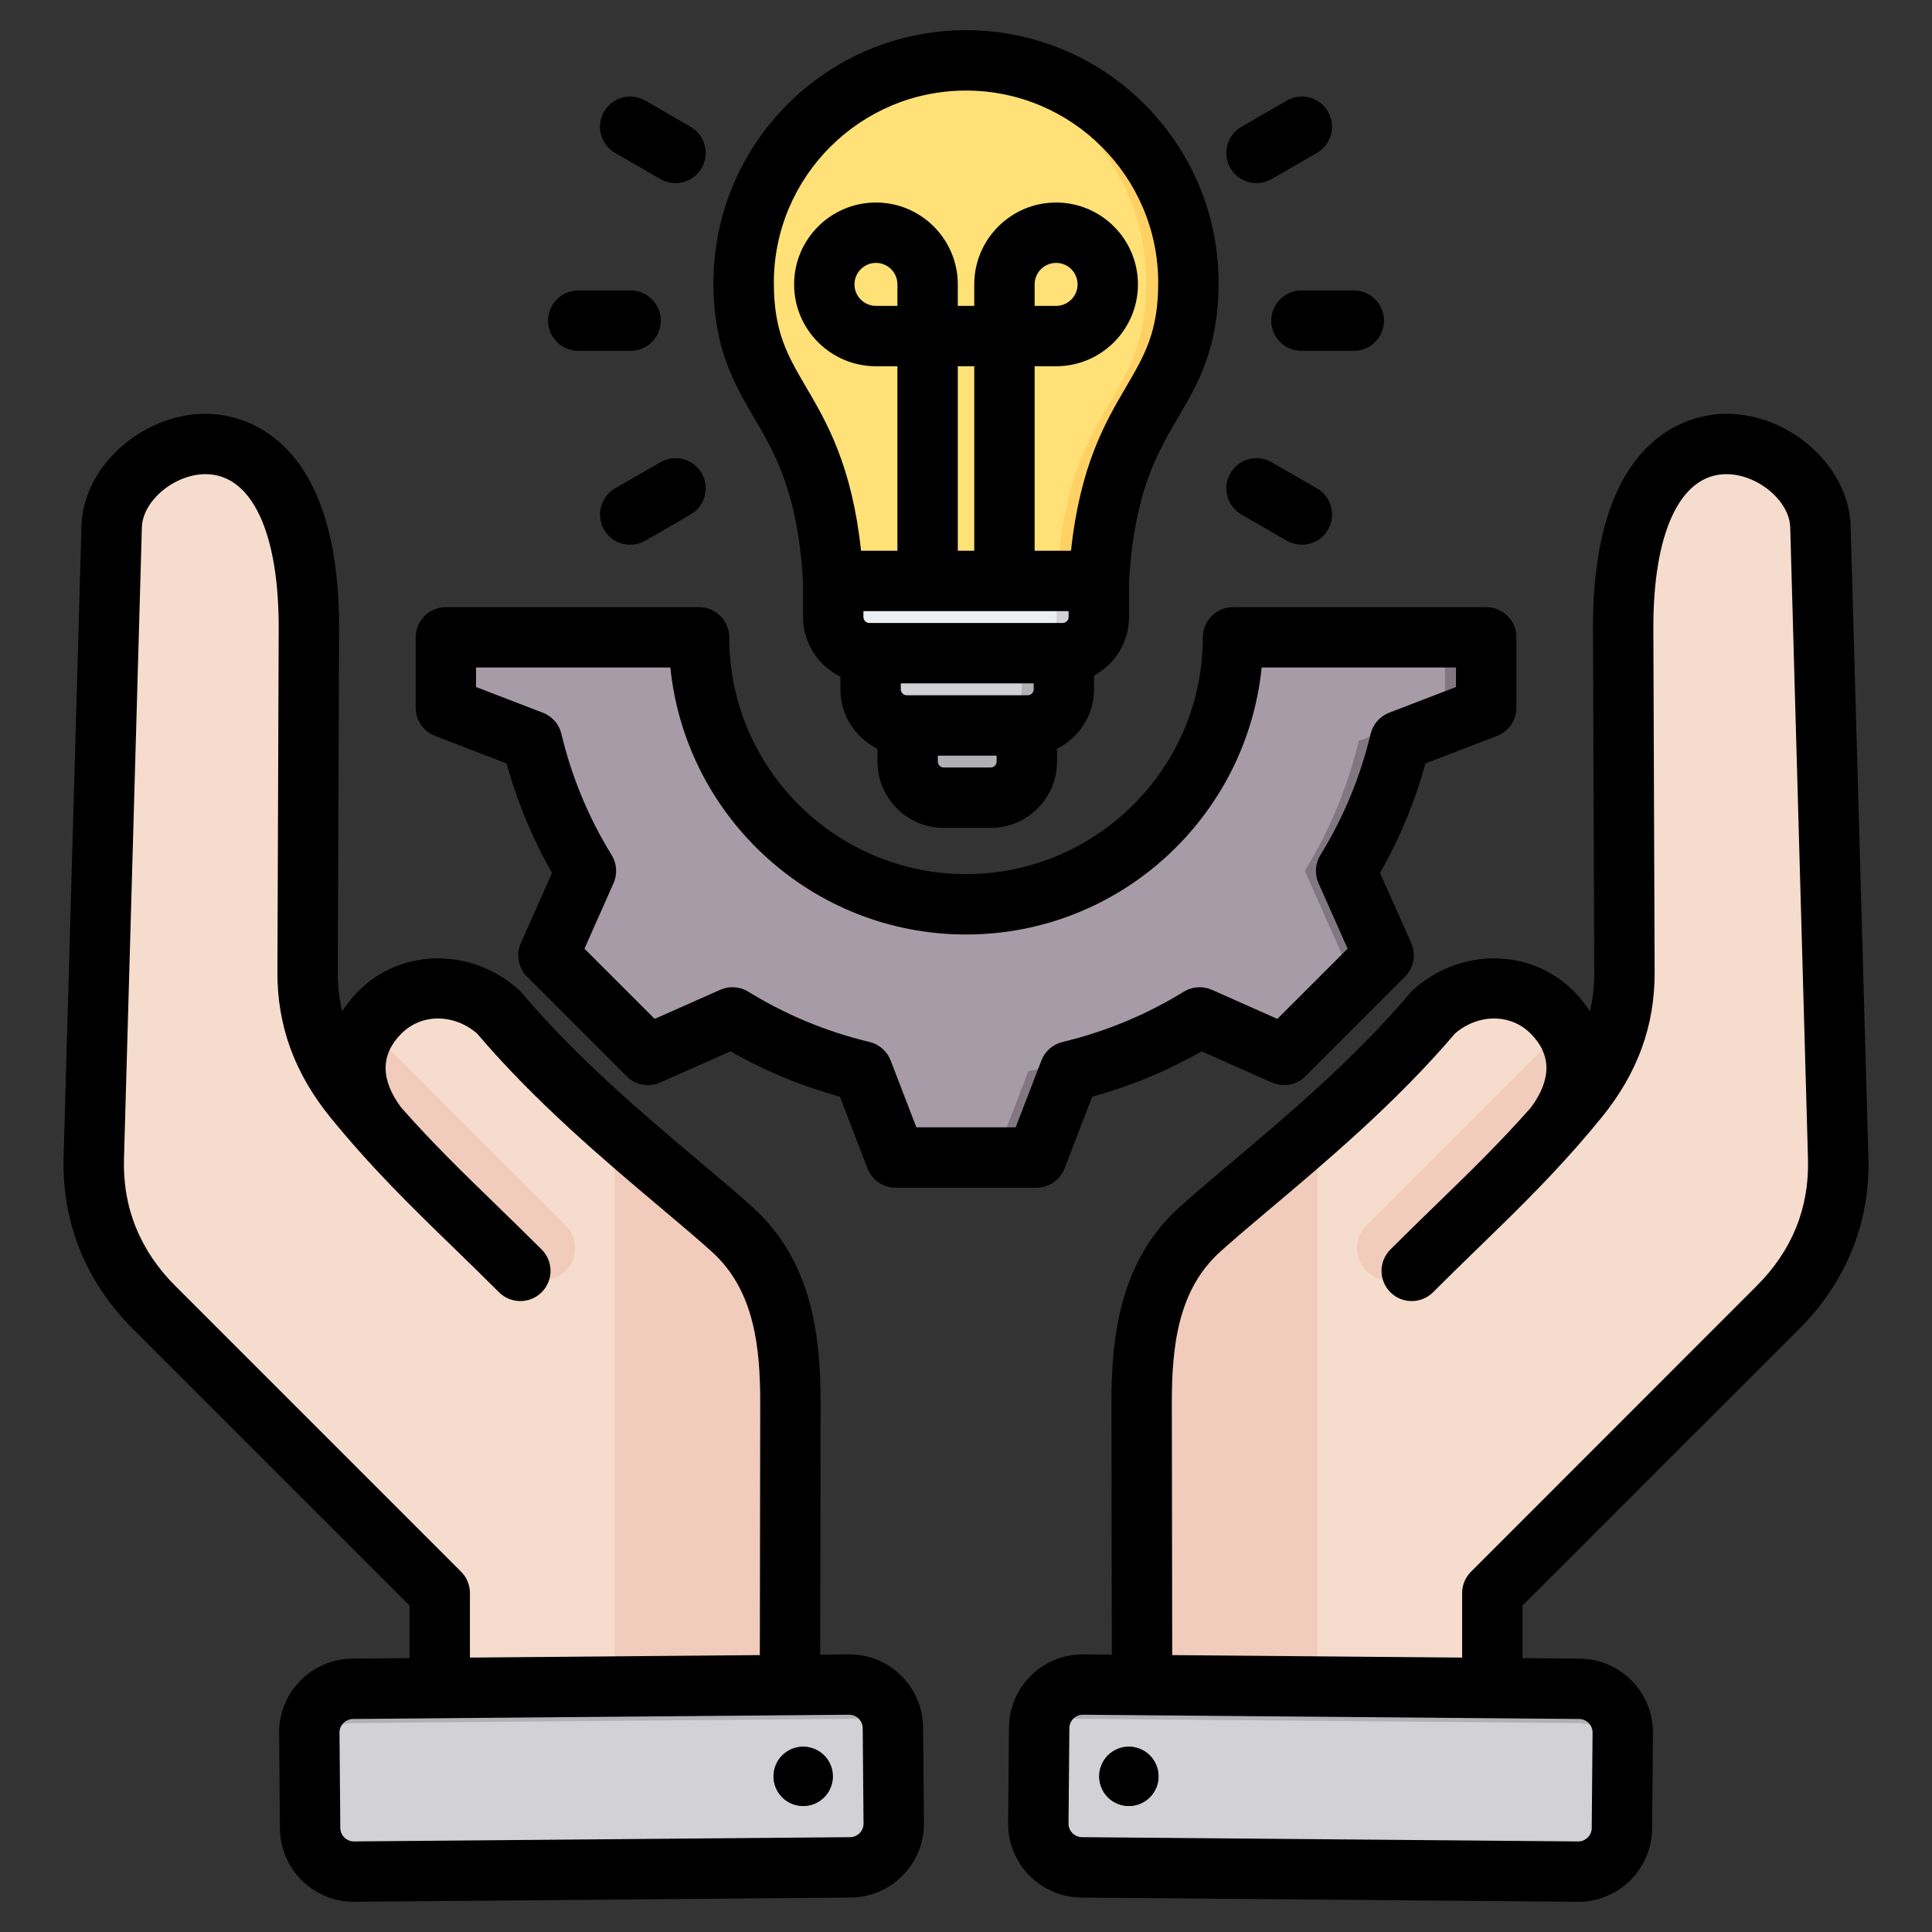
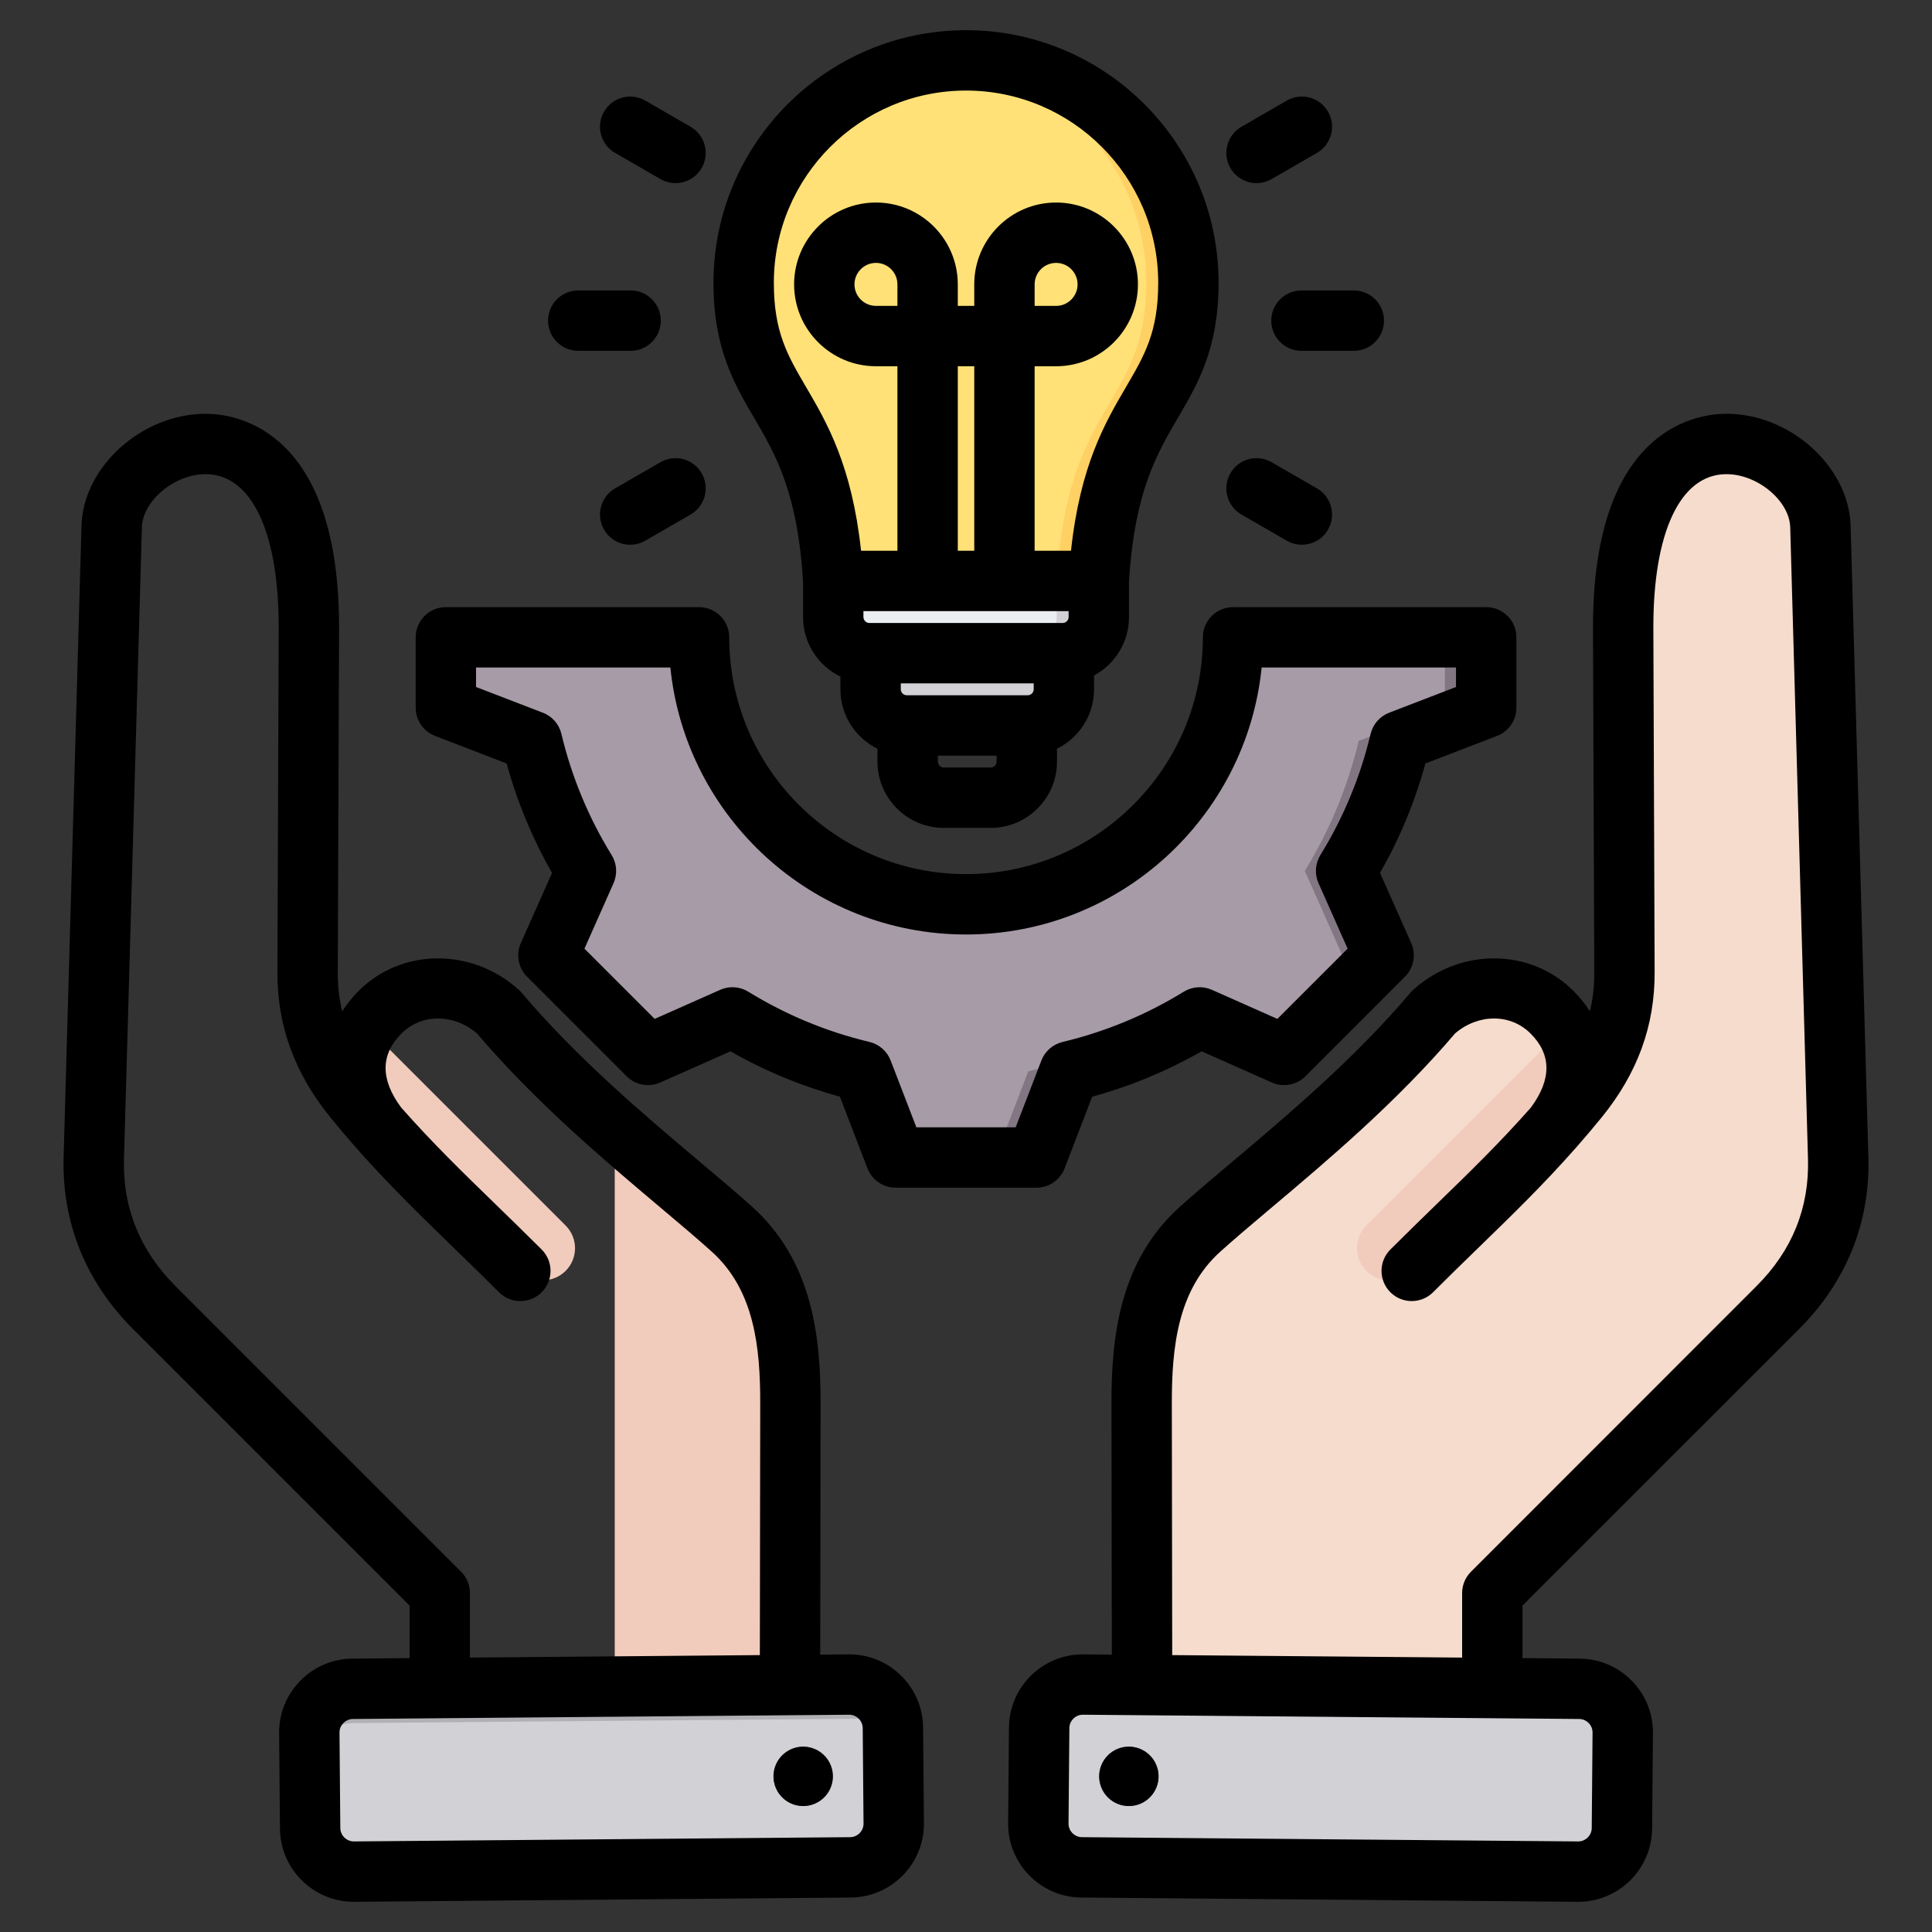
<svg xmlns="http://www.w3.org/2000/svg" id="Layer_1" enable-background="new 0 0 512 512" height="512" viewBox="0 0 512 512" width="512">
  <rect x="0" y="0" width="512" height="512" fill="#333333" stroke="none" />
  <g clip-rule="evenodd" fill-rule="evenodd">
    <g>
      <g>
-         <path d="m209.315 466.407.142-94.412c.027-17.719-2.314-34.369-15.474-46.23-14.671-13.225-41.342-33.253-61.873-57.528-9.067-8.175-22.759-8.631-31.39.001-8.633 8.633-8.916 20.303-.003 31.392l-6.985-8.597c-8.003-9.852-12.272-20.678-12.225-33.372l.347-90.894c.267-70.653-51.591-51.067-52.265-27.238l-4.741 167.323c-.435 15.388 5.107 28.753 15.994 39.638l75.683 75.684v44.211c.001 8.5 6.933 15.434 15.434 15.433h61.922c8.493 0 15.421-6.919 15.434-15.411z" fill="#f6dccd" />
        <path d="m97.415 272.297c-5.206 8.047-4.28 17.9 3.302 27.333 12.346 12.427 24.78 24.781 37.167 37.168 3.318 3.318 8.697 3.318 12.015 0s3.318-8.697 0-12.015z" fill="#f1cbbc" />
        <path d="m209.315 466.407.142-94.412c.027-17.719-2.314-34.369-15.474-46.23-7.849-7.075-19.133-16.099-31.074-26.677v182.731h30.972c8.493-.001 15.421-6.92 15.434-15.412z" fill="#f1cbbc" />
        <path d="m224.96 446.42-131.534 1.13c-6.36.055-11.519 5.303-11.464 11.663l.217 25.321c.055 6.36 5.303 11.519 11.663 11.464l131.534-1.13c6.36-.055 11.519-5.303 11.464-11.663l-.218-25.321c-.054-6.359-5.302-11.518-11.662-11.464z" fill="#d1d1d6" />
        <path d="m139.807 456.237-23.281.2-23.022.198c-6.347.054-11.498 5.281-11.464 11.624l-.078-9.045c-.055-6.36 5.104-11.608 11.464-11.663l23.1-.198 46.383-.398 46.435-.399 15.615-.134c5.509-.048 10.184 3.818 11.372 8.987l-27.036.232-46.383.398-23.1.198z" fill="#b1b1b5" />
        <path d="m220.156 467.844c1.606 4.038-.367 8.613-4.404 10.218-4.038 1.606-8.613-.367-10.218-4.404-1.605-4.038.367-8.612 4.404-10.218 4.038-1.606 8.613.366 10.218 4.404z" fill="#685e68" />
      </g>
      <g>
        <path d="m302.685 466.407-.142-94.412c-.027-17.719 2.314-34.369 15.474-46.23 14.671-13.225 41.342-33.253 61.873-57.528 9.068-8.175 22.759-8.631 31.39.001 8.633 8.633 8.916 20.303.003 31.392l6.985-8.597c8.003-9.852 12.272-20.678 12.225-33.372l-.347-90.894c-.267-70.653 51.591-51.067 52.265-27.238l4.741 167.323c.435 15.388-5.107 28.753-15.994 39.638l-75.683 75.684v44.211c-.001 8.5-6.933 15.434-15.434 15.433h-61.922c-8.493 0-15.421-6.919-15.434-15.411z" fill="#f6dccd" />
        <path d="m414.584 272.297c5.206 8.047 4.28 17.9-3.302 27.333-12.346 12.427-24.78 24.781-37.167 37.168-3.318 3.318-8.697 3.318-12.015 0s-3.318-8.697 0-12.015z" fill="#f1cbbc" />
-         <path d="m302.685 466.407-.142-94.412c-.027-17.719 2.314-34.369 15.474-46.23 7.849-7.075 19.133-16.099 31.074-26.677v182.731h-30.972c-8.493-.001-15.421-6.92-15.434-15.412z" fill="#f1cbbc" />
        <path d="m287.04 446.42 131.534 1.13c6.36.055 11.519 5.303 11.464 11.663l-.217 25.321c-.055 6.36-5.303 11.519-11.663 11.464l-131.534-1.13c-6.36-.055-11.519-5.303-11.464-11.663l.218-25.321c.053-6.359 5.302-11.518 11.662-11.464z" fill="#d1d1d6" />
-         <path d="m372.193 456.237 23.281.2 23.022.198c6.347.054 11.498 5.281 11.465 11.624l.078-9.045c.055-6.36-5.104-11.608-11.464-11.663l-23.1-.198-46.383-.398-46.435-.399-15.615-.134c-5.509-.048-10.184 3.818-11.372 8.987l27.036.232 46.383.398 23.1.198z" fill="#b1b1b5" />
        <path d="m291.843 467.844c-1.606 4.038.366 8.613 4.404 10.218 4.038 1.606 8.613-.367 10.218-4.404 1.605-4.038-.367-8.612-4.405-10.218-4.036-1.606-8.611.366-10.217 4.404z" fill="#685e68" />
      </g>
      <g>
        <path d="m393.85 168.897v18.653l-22.844 8.793c-2.897 12.171-7.722 23.795-14.282 34.449l9.942 22.385-26.383 26.383-22.378-9.939c-10.655 6.562-22.285 11.388-34.458 14.284l-8.791 22.839h-37.311l-8.793-22.844c-12.171-2.897-23.796-7.723-34.449-14.282l-22.385 9.942-26.383-26.383 9.939-22.378c-6.562-10.655-11.387-22.285-14.284-34.458l-22.838-8.791v-18.654h67.091c.001 39.082 31.677 70.758 70.76 70.758 39.082 0 70.758-31.676 70.759-70.758h67.088z" fill="#a79ba7" />
        <path d="m393.85 168.897v18.653l-22.844 8.793c-2.897 12.171-7.722 23.796-14.282 34.449l9.942 22.385-26.383 26.383-7.574-3.364 23.019-23.019-9.942-22.385c6.559-10.653 11.385-22.278 14.281-34.449l22.844-8.793v-18.653zm-75.945 100.725c-10.655 6.562-22.285 11.387-34.458 14.284l-8.791 22.839h-10.938l8.791-22.839c12.174-2.897 28.527-10.482 39.182-17.044zm-123.802-.003-22.385 9.942-3.364-3.364 21.025-9.338c1.554.958 3.129 1.878 4.724 2.76z" fill="#837683" />
      </g>
      <g>
-         <path d="m240.53 185.768h31.58v16.06c0 5.267-4.31 9.576-9.576 9.576h-12.428c-5.266 0-9.576-4.309-9.576-9.576z" fill="#b1b1b5" />
        <path d="m230.709 162.642h51.221v20.034c0 5.268-4.309 9.576-9.575 9.576h-32.069c-5.268 0-9.577-4.308-9.577-9.576z" fill="#d1d1d6" />
-         <path d="m270.776 173.099v9.577c0 1.081-.181 2.121-.515 3.092-1.293 3.762-4.874 6.483-9.06 6.483h10.91.245c5.266 0 9.575-4.308 9.575-9.576v-9.582c-.106.004-.212.005-.319.005h-10.836z" fill="#b1b1b5" />
        <path d="m220.813 144.381h70.374v19.142c0 5.267-4.309 9.576-9.576 9.576h-51.222c-5.266 0-9.576-4.309-9.576-9.576z" fill="#eceff1" />
        <path d="m280.032 153.946v8.696.881c0 5.267-4.309 9.576-9.576 9.576h11.155c.107 0 .213-.002.319-.005 5.121-.17 9.256-4.41 9.256-9.571v-9.577z" fill="#d1d1d6" />
        <path d="m256 16.001c32.546 0 58.93 26.384 58.93 58.93 0 32.729-20.908 30.773-23.743 79.015h-70.374c-2.835-48.242-23.743-46.286-23.743-79.015 0-32.546 26.384-58.93 58.93-58.93z" fill="#ffe177" />
        <path d="m250.422 16.262c29.93 2.81 53.353 28.004 53.353 58.669 0 30.4-18.039 30.875-22.878 69.45-.37 2.954-.664 6.132-.866 9.564h11.155c2.835-48.242 23.743-46.286 23.743-79.015 0-32.546-26.384-58.93-58.93-58.93-1.88.001-3.741.089-5.577.262z" fill="#ffd064" />
      </g>
    </g>
    <path d="m326.068 125.419c2.198-3.827 7.103-5.14 10.92-2.928l12.021 6.938c3.831 2.212 5.14 7.103 2.928 10.929-1.478 2.575-4.17 4.001-6.928 4.001-1.36 0-2.739-.339-4.001-1.069l-12.021-6.943c-3.819-2.206-5.127-7.096-2.919-10.928zm0-80.887c-2.208-3.831-.899-8.722 2.918-10.93l12.021-6.943c3.831-2.207 8.722-.899 10.929 2.932 2.212 3.817.904 8.722-2.928 10.93l-12.021 6.938c-1.261.72-2.631 1.073-3.991 1.073-2.758 0-5.446-1.44-6.928-4zm18.827 32.439h13.881c4.42 0 8.002 3.591 8.002 7.997 0 4.425-3.582 8.002-8.002 8.002h-13.881c-4.406 0-7.997-3.577-7.997-8.002 0-4.405 3.591-7.997 7.997-7.997zm-158.947 48.448c2.207 3.831.899 8.722-2.918 10.929l-12.021 6.943c-1.262.73-2.641 1.069-4.001 1.069-2.758 0-5.45-1.426-6.928-4.001-2.212-3.827-.904-8.717 2.928-10.929l12.021-6.938c3.831-2.213 8.721-.899 10.919 2.927zm-40.709-40.451c0-4.42 3.582-7.997 8.002-7.997h13.881c4.415 0 7.997 3.577 7.997 7.997 0 4.425-3.582 8.002-7.997 8.002h-13.882c-4.419 0-8.001-3.577-8.001-8.002zm14.84-55.376c2.207-3.831 7.098-5.14 10.929-2.932l12.021 6.943c3.817 2.208 5.126 7.098 2.918 10.93-1.483 2.56-4.17 4.001-6.929 4.001-1.36 0-2.73-.353-3.991-1.073l-12.021-6.947c-3.83-2.2-5.139-7.105-2.927-10.922zm114.109 51.47v-5.7c0-3.14 2.551-5.691 5.691-5.691 3.139 0 5.69 2.551 5.69 5.691 0 3.139-2.551 5.7-5.69 5.7zm-18.178-57.062c-28.081 0-50.933 22.852-50.933 50.933 0 13.038 3.582 19.166 8.538 27.639 5.474 9.338 12.144 20.748 14.572 43.379h9.64v-48.891h-5.691c-11.96 0-21.689-9.729-21.689-21.699 0-11.96 9.729-21.69 21.689-21.69s21.689 9.729 21.689 21.69v5.7h4.363v-5.7c0-11.96 9.729-21.69 21.689-21.69s21.689 9.729 21.689 21.69c0 11.969-9.729 21.699-21.689 21.699h-5.691v48.89h9.64c2.429-22.631 9.098-34.04 14.573-43.379 4.956-8.472 8.538-14.601 8.538-27.639.002-28.08-22.85-50.932-50.927-50.932zm6.529 179.398h-12.422c-.861 0-1.577-.715-1.577-1.567v-1.582h15.575v1.582c0 .852-.715 1.567-1.576 1.567zm11.4-20.719c0 .852-.72 1.572-1.572 1.572h-32.068c-.861 0-1.582-.72-1.582-1.572v-1.577h35.222zm9.258-20.73v1.572c0 .861-.72 1.581-1.581 1.581h-51.216c-.852 0-1.581-.72-1.581-1.581v-1.572zm-25.007-15.998h-4.363v-48.891h4.363zm-20.362-64.889h-5.691c-3.139 0-5.691-2.561-5.691-5.7 0-3.14 2.551-5.691 5.691-5.691 3.139 0 5.691 2.551 5.691 5.691zm-25.008 73.159v9.301c0 6.938 4.048 12.93 9.898 15.787v3.37c0 6.9 4.01 12.873 9.818 15.744v3.408c0 9.691 7.894 17.57 17.58 17.57h12.422c9.701 0 17.58-7.879 17.58-17.57v-3.408c5.808-2.871 9.818-8.844 9.818-15.744v-3.676c5.512-2.97 9.259-8.792 9.259-15.481v-9.31c1.421-23.761 7.314-33.819 13.014-43.562 5.276-9.009 10.727-18.338 10.727-35.716 0-36.902-30.021-66.932-66.927-66.932-36.902 0-66.932 30.03-66.932 66.932 0 17.378 5.46 26.698 10.727 35.716 5.701 9.742 11.594 19.81 13.016 43.571zm-86.663 22.677v5.163l17.712 6.82c2.471.937 4.297 3.04 4.909 5.606 2.702 11.353 7.178 22.165 13.32 32.124 1.379 2.236 1.568 5.027.499 7.437l-7.71 17.359 18.611 18.611 17.368-7.71c2.41-1.068 5.192-.889 7.441.504 9.96 6.128 20.757 10.609 32.101 13.306 2.57.612 4.669 2.452 5.62 4.909l6.82 17.722h26.316l6.82-17.722c.951-2.457 3.05-4.288 5.62-4.9 11.353-2.707 22.15-7.188 32.11-13.316 2.25-1.384 5.031-1.572 7.441-.504l17.359 7.71 18.62-18.611-7.719-17.368c-1.068-2.41-.88-5.192.499-7.441 6.142-9.96 10.609-20.757 13.311-32.11.612-2.556 2.448-4.655 4.909-5.606l17.721-6.82v-5.163h-51.503c-4.02 39.684-37.617 70.754-78.346 70.754-40.734 0-74.331-31.07-78.351-70.754zm-10.868 18.122 18.978 7.31c2.782 10.129 6.811 19.854 12.031 28.999l-8.27 18.602c-1.341 3.031-.678 6.571 1.662 8.91l26.382 26.382c2.335 2.339 5.879 2.999 8.905 1.647l18.611-8.26c9.141 5.21 18.861 9.24 28.99 12.021l7.31 18.992c1.191 3.088 4.161 5.126 7.47 5.126h37.311c3.309 0 6.27-2.038 7.461-5.126l7.31-18.992c10.139-2.768 19.858-6.811 28.999-12.021l18.611 8.26c3.017 1.351 6.561.692 8.901-1.647l26.377-26.391c2.339-2.33 3.003-5.869 1.662-8.901l-8.27-18.611c5.22-9.136 9.249-18.861 12.022-28.99l18.987-7.31c3.092-1.191 5.13-4.161 5.13-7.47v-18.649c0-4.42-3.582-8.002-8.002-8.002h-67.087c-4.42 0-8.002 3.582-8.002 8.002 0 34.6-28.161 62.747-62.757 62.747-34.6 0-62.762-28.147-62.762-62.747 0-4.42-3.582-8.002-8.002-8.002h-67.087c-4.42 0-8.002 3.582-8.002 8.002v18.649c0 3.309 2.038 6.279 5.131 7.47zm105.349 276.873c-.631 4.297-4.622 7.277-8.919 6.646-4.302-.631-7.281-4.632-6.651-8.929.631-4.297 4.632-7.267 8.919-6.641 4.302.63 7.282 4.622 6.651 8.924zm4.679 14.977c1.934-.019 3.549-1.662 3.53-3.591l-.217-25.318c-.014-1.93-1.643-3.54-3.563-3.54-.009 0-.019 0-.028 0l-131.534 1.13c-1.266.009-2.109.683-2.495 1.078-.405.391-1.049 1.252-1.04 2.523l.217 25.318c.023 1.921 1.652 3.53 3.563 3.53h.028zm-103.119-70.349c1.501 1.501 2.34 3.53 2.34 5.658v17.1l76.83-.659.099-66.64c.024-14.888-1.52-30.082-12.831-40.267-3.719-3.351-8.176-7.121-13.358-11.485-14.86-12.516-33.329-28.086-48.881-46.367-6.171-5.272-14.7-5.281-20.009.042-5.568 5.559-5.601 12.148-.099 19.576 8.242 9.353 16.516 17.401 25.191 25.813 3.888 3.789 7.908 7.691 12.068 11.847 3.13 3.13 3.13 8.19 0 11.325-3.121 3.116-8.19 3.116-11.311 0-4.081-4.081-8.058-7.955-11.908-11.692-11.24-10.911-21.849-21.219-32.802-34.69-9.48-11.683-14.06-24.25-14.008-38.451l.339-90.89c.099-25.53-7.06-40.889-19.162-41.082-8.317-.118-16.898 6.98-17.1 14.102l-4.74 167.32c-.367 12.967 4.222 24.33 13.65 33.748zm116.58 27.521c-3.7-3.634-8.562-5.62-13.711-5.62-.052 0-.108 0-.169 0l-7.531.066.099-66.475c.023-17.712-2.109-37.763-18.117-52.195-3.911-3.516-8.689-7.55-13.763-11.819-14.516-12.238-32.595-27.479-47.356-44.927-.231-.273-.48-.532-.753-.772-12.417-11.198-31.051-11.08-42.409.277-1.709 1.723-3.168 3.53-4.392 5.422-.791-3.299-1.177-6.707-1.158-10.308l.339-90.89c.202-52.491-26.66-57-34.897-57.141-.16 0-.325 0-.494 0-16.818 0-32.421 14.008-32.868 29.639l-4.74 167.33c-.49 17.302 5.851 33.042 18.338 45.52l73.343 73.343v13.927l-15.17.132c-5.21.047-10.11 2.128-13.781 5.86-3.671 3.728-5.658 8.661-5.62 13.866l.221 25.323c.089 10.727 8.849 19.397 19.562 19.397h.17l131.539-1.13c10.779-.09 19.491-8.938 19.392-19.727l-.221-25.323c-.044-5.208-2.125-10.108-5.853-13.775zm53.071 23.808c1.61-4.039 6.18-6.02 10.219-4.41s6.011 6.18 4.41 10.219c-1.61 4.043-6.18 6.011-10.219 4.406-4.039-1.607-6.011-6.186-4.41-10.215zm18.799-29.23 76.831.659v-17.1c0-2.127.847-4.156 2.349-5.658l75.658-75.691c9.461-9.419 14.026-20.781 13.65-33.748l-4.707-167.32c-.188-7.051-8.661-14.102-16.898-14.102-.047 0-.141 0-.236 0-12.097.193-19.237 15.552-19.138 41.082l.339 90.89c.061 14.201-4.528 26.768-14.008 38.451-2.179 2.678-4.349 5.239-6.519 7.71-.052.047-.099.108-.151.169-8.632 9.819-17.18 18.117-26.133 26.81-3.845 3.737-7.828 7.611-11.908 11.692-3.121 3.116-8.19 3.116-11.311 0-3.13-3.135-3.13-8.195 0-11.325 4.161-4.156 8.181-8.058 12.069-11.847 8.661-8.402 16.93-16.432 25.163-25.77 5.521-7.461 5.498-14.06-.071-19.618-5.309-5.323-13.838-5.314-20.009-.042-15.551 18.281-34.021 33.852-48.881 46.367-5.173 4.363-9.64 8.134-13.358 11.485-11.311 10.186-12.85 25.379-12.831 40.267zm110.371 18.008c-.391-.395-1.243-1.069-2.504-1.078l-131.538-1.13c-.009 0-.019 0-.028 0-1.921 0-3.549 1.61-3.558 3.54l-.221 25.318c-.019 1.93 1.596 3.573 3.53 3.591l131.538 1.131h.028c1.925 0 3.54-1.61 3.563-3.53l.216-25.318c.01-1.272-.635-2.133-1.026-2.524zm55.81-104.478c12.473-12.478 18.828-28.218 18.31-45.52l-4.707-167.33c-.471-15.777-16.333-29.931-33.372-29.639-8.237.141-35.104 4.65-34.902 57.141l.339 90.89c.019 3.601-.358 7.018-1.158 10.308-1.21-1.892-2.683-3.699-4.391-5.422-11.358-11.358-29.992-11.475-42.409-.277-.259.24-.523.499-.753.772-14.761 17.448-32.84 32.689-47.356 44.927-5.074 4.269-9.851 8.303-13.763 11.819-16.008 14.431-18.14 34.483-18.117 52.195l.099 66.475-7.531-.066c-.061 0-.118 0-.169 0-5.149 0-10.011 1.986-13.711 5.62-3.728 3.667-5.808 8.567-5.851 13.777l-.221 25.323c-.089 10.788 8.614 19.637 19.392 19.727l131.538 1.13h.169c10.713 0 19.472-8.67 19.562-19.397l.221-25.323c.038-5.206-1.948-10.139-5.62-13.866-3.671-3.732-8.562-5.813-13.782-5.86l-15.17-.132v-13.927z" />
  </g>
</svg>